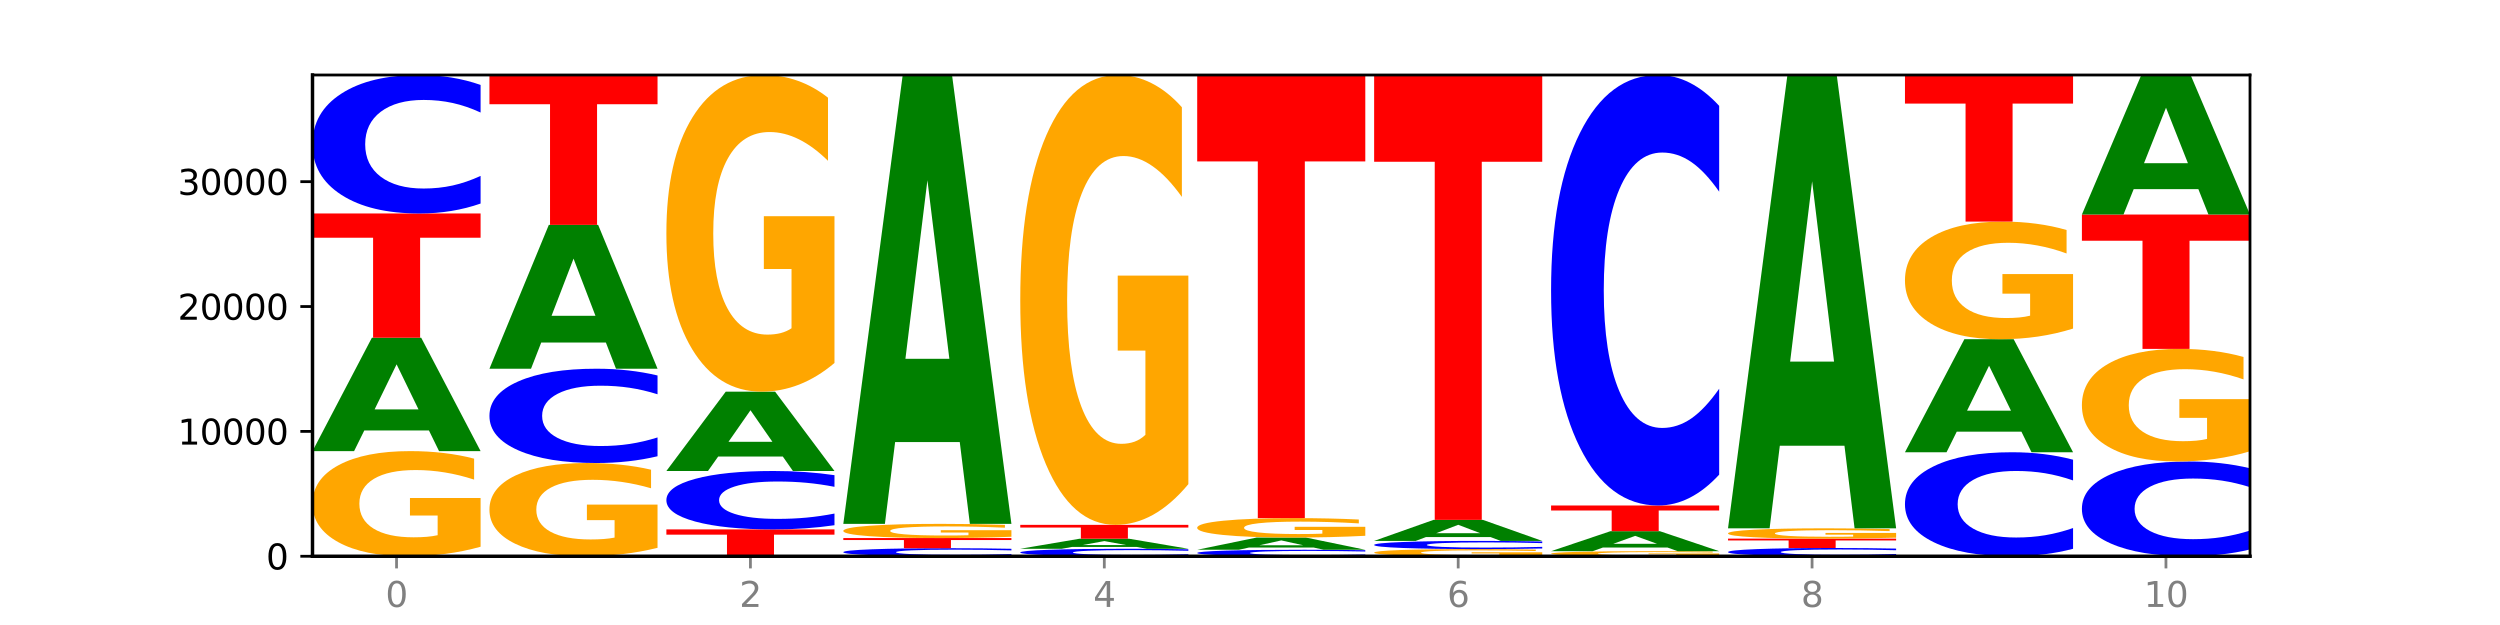
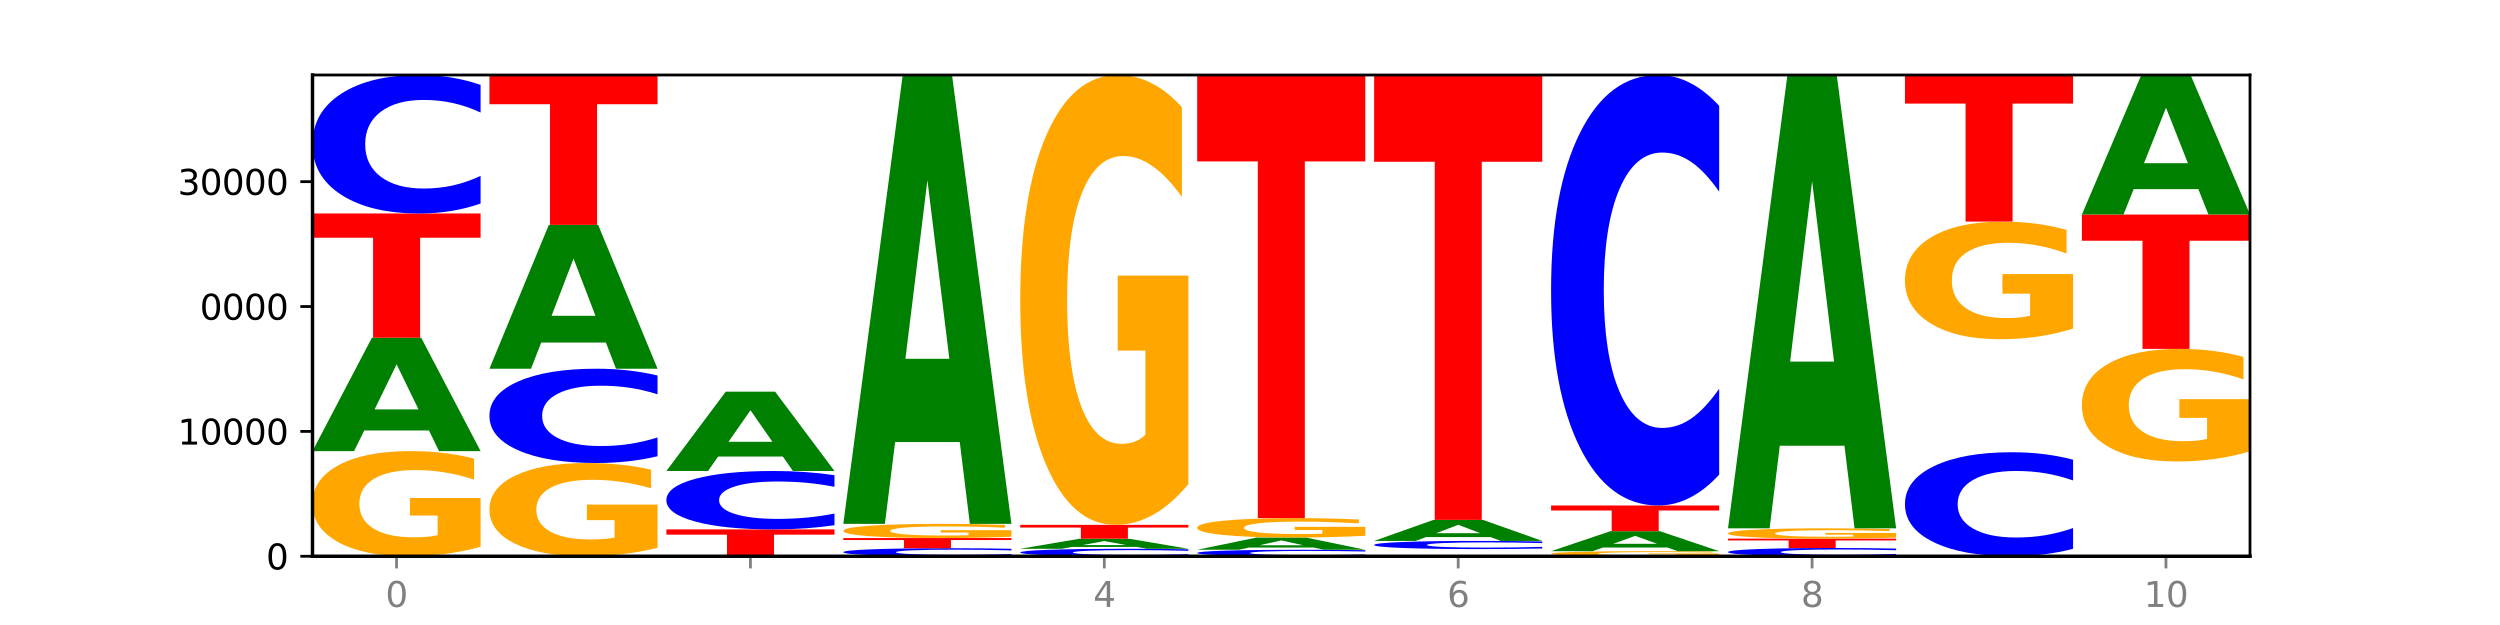
<svg xmlns="http://www.w3.org/2000/svg" xmlns:xlink="http://www.w3.org/1999/xlink" width="720pt" height="180pt" viewBox="0 0 720 180" version="1.1">
  <defs>
    <style type="text/css">*{stroke-linejoin: round; stroke-linecap: butt}</style>
  </defs>
  <g id="figure_1">
    <g id="patch_1">
      <path d="M 0 180  L 720 180  L 720 0  L 0 0  z " style="fill: #ffffff" />
    </g>
    <g id="axes_1">
      <g id="patch_2">
        <path d="M 90 160.2  L 648 160.2  L 648 21.6  L 90 21.6  z " style="fill: #ffffff" />
      </g>
      <g id="line2d_1">
        <path d="M 90 160.2  L 648 160.2  " clip-path="url(#pde689c6db3)" style="fill: none; stroke: #000000; stroke-width: 0.5; stroke-linecap: square" />
      </g>
      <g id="patch_3">
        <path d="M 138.411 157.46  Q 133.529 158.83 128.277 159.518  Q 123.026 160.2 117.428 160.2  Q 104.777 160.2 97.389 156.122  Q 90 152.044 90 145.07  Q 90 138.015 97.519 133.968  Q 105.048 129.921 118.144 129.921  Q 123.189 129.921 127.811 130.471  Q 132.444 131.016 136.545 132.091  L 136.545 138.127  Q 132.313 136.745 128.126 136.063  Q 123.938 135.375 119.728 135.375  Q 111.938 135.375 107.717 137.89  Q 103.497 140.398 103.497 145.07  Q 103.497 149.698 107.566 152.225  Q 111.634 154.746 119.12 154.746  Q 121.16 154.746 122.907 154.602  Q 124.654 154.452 126.042 154.139  L 126.042 148.472  L 118.068 148.472  L 118.068 143.425  L 138.411 143.425  L 138.411 157.46  z " clip-path="url(#pde689c6db3)" style="fill: #ffa600" />
      </g>
      <g id="patch_4">
        <path d="M 123.534 123.973  L 104.916 123.973  L 101.977 129.921  L 90 129.921  L 107.104 97.269  L 121.307 97.269  L 138.411 129.921  L 126.444 129.921  L 123.534 123.973  z M 107.886 117.913  L 120.535 117.913  L 114.22 104.924  L 107.886 117.913  z " clip-path="url(#pde689c6db3)" style="fill: #008000" />
      </g>
      <g id="patch_5">
        <path d="M 90 61.48  L 138.411 61.48  L 138.411 68.46  L 120.994 68.46  L 120.994 97.269  L 107.45 97.269  L 107.45 68.46  L 90 68.46  L 90 61.48  z " clip-path="url(#pde689c6db3)" style="fill: #ff0000" />
      </g>
      <g id="patch_6">
        <path d="M 138.411 58.622  Q 134.361 60.039 129.983 60.756  Q 125.604 61.48 120.835 61.48  Q 106.613 61.48 98.306 56.109  Q 90 50.738 90 41.553  Q 90 32.334 98.306 26.971  Q 106.613 21.6 120.835 21.6  Q 125.604 21.6 129.983 22.325  Q 134.361 23.042 138.411 24.459  L 138.411 32.408  Q 134.325 30.53 130.361 29.657  Q 126.397 28.784 122.018 28.784  Q 114.163 28.784 109.662 32.186  Q 105.173 35.58 105.173 41.553  Q 105.173 47.5 109.662 50.903  Q 114.163 54.297 122.018 54.297  Q 126.397 54.297 130.361 53.424  Q 134.325 52.542 138.411 50.664  L 138.411 58.622  z " clip-path="url(#pde689c6db3)" style="fill: #0000ff" />
      </g>
      <g id="patch_7">
        <path d="M 189.37 157.771  Q 184.488 158.985 179.236 159.595  Q 173.985 160.2 168.387 160.2  Q 155.736 160.2 148.347 156.584  Q 140.959 152.967 140.959 146.782  Q 140.959 140.526 148.478 136.937  Q 156.007 133.348 169.103 133.348  Q 174.148 133.348 178.77 133.836  Q 183.403 134.319 187.504 135.273  L 187.504 140.625  Q 183.272 139.4 179.084 138.795  Q 174.896 138.185 170.687 138.185  Q 162.897 138.185 158.676 140.415  Q 154.456 142.639 154.456 146.782  Q 154.456 150.887 158.524 153.128  Q 162.593 155.363 170.079 155.363  Q 172.119 155.363 173.866 155.236  Q 175.613 155.103 177.001 154.825  L 177.001 149.8  L 169.027 149.8  L 169.027 145.324  L 189.37 145.324  L 189.37 157.771  z " clip-path="url(#pde689c6db3)" style="fill: #ffa600" />
      </g>
      <g id="patch_8">
        <path d="M 189.37 131.401  Q 185.32 132.366 180.942 132.854  Q 176.563 133.348 171.794 133.348  Q 157.572 133.348 149.265 129.69  Q 140.959 126.033 140.959 119.778  Q 140.959 113.5 149.265 109.848  Q 157.572 106.191 171.794 106.191  Q 176.563 106.191 180.942 106.684  Q 185.32 107.172 189.37 108.137  L 189.37 113.551  Q 185.284 112.272 181.32 111.677  Q 177.356 111.082 172.977 111.082  Q 165.122 111.082 160.621 113.399  Q 156.132 115.711 156.132 119.778  Q 156.132 123.828 160.621 126.145  Q 165.122 128.456 172.977 128.456  Q 177.356 128.456 181.32 127.862  Q 185.284 127.261 189.37 125.982  L 189.37 131.401  z " clip-path="url(#pde689c6db3)" style="fill: #0000ff" />
      </g>
      <g id="patch_9">
        <path d="M 174.493 98.644  L 155.875 98.644  L 152.935 106.191  L 140.959 106.191  L 158.063 64.764  L 172.266 64.764  L 189.37 106.191  L 177.403 106.191  L 174.493 98.644  z M 158.845 90.955  L 171.494 90.955  L 165.179 74.477  L 158.845 90.955  z " clip-path="url(#pde689c6db3)" style="fill: #008000" />
      </g>
      <g id="patch_10">
        <path d="M 140.959 21.6  L 189.37 21.6  L 189.37 30.018  L 171.953 30.018  L 171.953 64.764  L 158.409 64.764  L 158.409 30.018  L 140.959 30.018  L 140.959 21.6  z " clip-path="url(#pde689c6db3)" style="fill: #ff0000" />
      </g>
      <g id="patch_11">
        <path d="M 191.918 152.468  L 240.329 152.468  L 240.329 153.976  L 222.912 153.976  L 222.912 160.2  L 209.368 160.2  L 209.368 153.976  L 191.918 153.976  L 191.918 152.468  z " clip-path="url(#pde689c6db3)" style="fill: #ff0000" />
      </g>
      <g id="patch_12">
        <path d="M 240.329 151.263  Q 236.279 151.86 231.9 152.163  Q 227.522 152.468 222.753 152.468  Q 208.53 152.468 200.224 150.203  Q 191.918 147.937 191.918 144.062  Q 191.918 140.174 200.224 137.912  Q 208.53 135.646 222.753 135.646  Q 227.522 135.646 231.9 135.952  Q 236.279 136.254 240.329 136.852  L 240.329 140.205  Q 236.243 139.413 232.279 139.045  Q 228.314 138.676 223.936 138.676  Q 216.081 138.676 211.58 140.111  Q 207.091 141.543 207.091 144.062  Q 207.091 146.571 211.58 148.007  Q 216.081 149.438 223.936 149.438  Q 228.314 149.438 232.279 149.07  Q 236.243 148.698 240.329 147.906  L 240.329 151.263  z " clip-path="url(#pde689c6db3)" style="fill: #0000ff" />
      </g>
      <g id="patch_13">
        <path d="M 225.452 131.483  L 206.834 131.483  L 203.894 135.646  L 191.918 135.646  L 209.021 112.793  L 223.225 112.793  L 240.329 135.646  L 228.362 135.646  L 225.452 131.483  z M 209.803 127.241  L 222.453 127.241  L 216.138 118.151  L 209.803 127.241  z " clip-path="url(#pde689c6db3)" style="fill: #008000" />
      </g>
      <g id="patch_14">
-         <path d="M 240.329 104.542  Q 235.446 108.667 230.195 110.74  Q 224.944 112.793 219.346 112.793  Q 206.695 112.793 199.306 100.511  Q 191.918 88.229 191.918 67.225  Q 191.918 45.976 199.437 33.788  Q 206.966 21.6 220.062 21.6  Q 225.107 21.6 229.729 23.258  Q 234.361 24.897 238.463 28.137  L 238.463 46.315  Q 234.231 42.152 230.043 40.099  Q 225.855 38.026 221.646 38.026  Q 213.856 38.026 209.635 45.599  Q 205.415 53.153 205.415 67.225  Q 205.415 81.165 209.483 88.775  Q 213.552 96.367 221.038 96.367  Q 223.078 96.367 224.825 95.933  Q 226.571 95.481 227.96 94.539  L 227.96 77.472  L 219.986 77.472  L 219.986 62.27  L 240.329 62.27  L 240.329 104.542  z " clip-path="url(#pde689c6db3)" style="fill: #ffa600" />
-       </g>
+         </g>
      <g id="patch_15">
        <path d="M 291.288 160.034  Q 287.238 160.116 282.859 160.158  Q 278.481 160.2 273.711 160.2  Q 259.489 160.2 251.183 159.888  Q 242.877 159.576 242.877 159.043  Q 242.877 158.507 251.183 158.196  Q 259.489 157.884 273.711 157.884  Q 278.481 157.884 282.859 157.926  Q 287.238 157.968 291.288 158.05  L 291.288 158.512  Q 287.202 158.403 283.237 158.352  Q 279.273 158.301 274.895 158.301  Q 267.04 158.301 262.539 158.499  Q 258.05 158.696 258.05 159.043  Q 258.05 159.388 262.539 159.586  Q 267.04 159.783 274.895 159.783  Q 279.273 159.783 283.237 159.732  Q 287.202 159.681 291.288 159.572  L 291.288 160.034  z " clip-path="url(#pde689c6db3)" style="fill: #0000ff" />
      </g>
      <g id="patch_16">
        <path d="M 242.877 154.961  L 291.288 154.961  L 291.288 155.531  L 273.871 155.531  L 273.871 157.884  L 260.327 157.884  L 260.327 155.531  L 242.877 155.531  L 242.877 154.961  z " clip-path="url(#pde689c6db3)" style="fill: #ff0000" />
      </g>
      <g id="patch_17">
        <path d="M 291.288 154.591  Q 286.405 154.776 281.154 154.868  Q 275.903 154.961 270.305 154.961  Q 257.654 154.961 250.265 154.41  Q 242.877 153.859 242.877 152.917  Q 242.877 151.965 250.395 151.418  Q 257.925 150.872 271.021 150.872  Q 276.066 150.872 280.688 150.946  Q 285.32 151.02 289.422 151.165  L 289.422 151.98  Q 285.19 151.793 281.002 151.701  Q 276.814 151.608 272.605 151.608  Q 264.815 151.608 260.594 151.948  Q 256.374 152.286 256.374 152.917  Q 256.374 153.542 260.442 153.884  Q 264.511 154.224 271.997 154.224  Q 274.037 154.224 275.784 154.205  Q 277.53 154.184 278.919 154.142  L 278.919 153.377  L 270.945 153.377  L 270.945 152.695  L 291.288 152.695  L 291.288 154.591  z " clip-path="url(#pde689c6db3)" style="fill: #ffa600" />
      </g>
      <g id="patch_18">
        <path d="M 276.411 127.322  L 257.793 127.322  L 254.853 150.872  L 242.877 150.872  L 259.98 21.6  L 274.184 21.6  L 291.288 150.872  L 279.321 150.872  L 276.411 127.322  z M 260.762 103.33  L 273.412 103.33  L 267.097 51.909  L 260.762 103.33  z " clip-path="url(#pde689c6db3)" style="fill: #008000" />
      </g>
      <g id="patch_19">
        <path d="M 342.247 160.046  Q 338.197 160.122 333.818 160.161  Q 329.439 160.2 324.67 160.2  Q 310.448 160.2 302.142 159.91  Q 293.836 159.62 293.836 159.124  Q 293.836 158.626 302.142 158.336  Q 310.448 158.046 324.67 158.046  Q 329.439 158.046 333.818 158.085  Q 338.197 158.124 342.247 158.2  L 342.247 158.63  Q 338.16 158.528 334.196 158.481  Q 330.232 158.434 325.853 158.434  Q 317.998 158.434 313.498 158.618  Q 309.009 158.801 309.009 159.124  Q 309.009 159.445 313.498 159.629  Q 317.998 159.812 325.853 159.812  Q 330.232 159.812 334.196 159.765  Q 338.16 159.717 342.247 159.616  L 342.247 160.046  z " clip-path="url(#pde689c6db3)" style="fill: #0000ff" />
      </g>
      <g id="patch_20">
        <path d="M 327.37 157.519  L 308.752 157.519  L 305.812 158.046  L 293.836 158.046  L 310.939 155.151  L 325.143 155.151  L 342.247 158.046  L 330.28 158.046  L 327.37 157.519  z M 311.721 156.981  L 324.371 156.981  L 318.056 155.83  L 311.721 156.981  z " clip-path="url(#pde689c6db3)" style="fill: #008000" />
      </g>
      <g id="patch_21">
        <path d="M 293.836 151.159  L 342.247 151.159  L 342.247 151.938  L 324.83 151.938  L 324.83 155.151  L 311.286 155.151  L 311.286 151.938  L 293.836 151.938  L 293.836 151.159  z " clip-path="url(#pde689c6db3)" style="fill: #ff0000" />
      </g>
      <g id="patch_22">
        <path d="M 342.247 139.437  Q 337.364 145.298 332.113 148.242  Q 326.862 151.159 321.263 151.159  Q 308.613 151.159 301.224 133.71  Q 293.836 116.261 293.836 86.42  Q 293.836 56.231 301.354 38.916  Q 308.884 21.6 321.98 21.6  Q 327.025 21.6 331.647 23.955  Q 336.279 26.284 340.38 30.887  L 340.38 56.713  Q 336.149 50.798 331.961 47.881  Q 327.773 44.937 323.564 44.937  Q 315.774 44.937 311.553 55.696  Q 307.333 66.428 307.333 86.42  Q 307.333 106.224 311.401 117.037  Q 315.47 127.822 322.956 127.822  Q 324.996 127.822 326.742 127.207  Q 328.489 126.564 329.878 125.226  L 329.878 100.979  L 321.904 100.979  L 321.904 79.381  L 342.247 79.381  L 342.247 139.437  z " clip-path="url(#pde689c6db3)" style="fill: #ffa600" />
      </g>
      <g id="patch_23">
        <path d="M 393.205 160.066  Q 389.156 160.132 384.777 160.166  Q 380.398 160.2 375.629 160.2  Q 361.407 160.2 353.101 159.948  Q 344.795 159.696 344.795 159.266  Q 344.795 158.833 353.101 158.582  Q 361.407 158.33 375.629 158.33  Q 380.398 158.33 384.777 158.364  Q 389.156 158.398 393.205 158.464  L 393.205 158.837  Q 389.119 158.749 385.155 158.708  Q 381.191 158.667 376.812 158.667  Q 368.957 158.667 364.457 158.826  Q 359.968 158.986 359.968 159.266  Q 359.968 159.544 364.457 159.704  Q 368.957 159.863 376.812 159.863  Q 381.191 159.863 385.155 159.822  Q 389.119 159.781 393.205 159.693  L 393.205 160.066  z " clip-path="url(#pde689c6db3)" style="fill: #0000ff" />
      </g>
      <g id="patch_24">
        <path d="M 378.329 157.689  L 359.711 157.689  L 356.771 158.33  L 344.795 158.33  L 361.898 154.813  L 376.102 154.813  L 393.205 158.33  L 381.239 158.33  L 378.329 157.689  z M 362.68 157.037  L 375.33 157.037  L 369.015 155.638  L 362.68 157.037  z " clip-path="url(#pde689c6db3)" style="fill: #008000" />
      </g>
      <g id="patch_25">
        <path d="M 393.205 154.307  Q 388.323 154.56 383.072 154.687  Q 377.821 154.813 372.222 154.813  Q 359.572 154.813 352.183 154.06  Q 344.795 153.307 344.795 152.019  Q 344.795 150.716 352.313 149.969  Q 359.843 149.221 372.938 149.221  Q 377.983 149.221 382.605 149.323  Q 387.238 149.423 391.339 149.622  L 391.339 150.737  Q 387.108 150.481 382.92 150.355  Q 378.732 150.228 374.522 150.228  Q 366.732 150.228 362.512 150.693  Q 358.291 151.156 358.291 152.019  Q 358.291 152.874 362.36 153.34  Q 366.429 153.806 373.915 153.806  Q 375.955 153.806 377.701 153.779  Q 379.448 153.752 380.837 153.694  L 380.837 152.647  L 372.862 152.647  L 372.862 151.715  L 393.205 151.715  L 393.205 154.307  z " clip-path="url(#pde689c6db3)" style="fill: #ffa600" />
      </g>
      <g id="patch_26">
        <path d="M 344.795 21.6  L 393.205 21.6  L 393.205 46.49  L 375.789 46.49  L 375.789 149.221  L 362.245 149.221  L 362.245 46.49  L 344.795 46.49  L 344.795 21.6  z " clip-path="url(#pde689c6db3)" style="fill: #ff0000" />
      </g>
      <g id="patch_27">
-         <path d="M 444.164 160.013  Q 439.282 160.107 434.031 160.154  Q 428.78 160.2 423.181 160.2  Q 410.531 160.2 403.142 159.922  Q 395.753 159.644 395.753 159.169  Q 395.753 158.688 403.272 158.412  Q 410.802 158.136 423.897 158.136  Q 428.942 158.136 433.564 158.173  Q 438.197 158.21 442.298 158.284  L 442.298 158.695  Q 438.067 158.601 433.879 158.555  Q 429.691 158.508 425.481 158.508  Q 417.691 158.508 413.471 158.679  Q 409.25 158.85 409.25 159.169  Q 409.25 159.484 413.319 159.656  Q 417.388 159.828 424.874 159.828  Q 426.914 159.828 428.66 159.818  Q 430.407 159.808 431.796 159.787  L 431.796 159.401  L 423.821 159.401  L 423.821 159.056  L 444.164 159.056  L 444.164 160.013  z " clip-path="url(#pde689c6db3)" style="fill: #ffa600" />
-       </g>
+         </g>
      <g id="patch_28">
        <path d="M 444.164 157.967  Q 440.115 158.051 435.736 158.093  Q 431.357 158.136 426.588 158.136  Q 412.366 158.136 404.06 157.819  Q 395.753 157.501 395.753 156.959  Q 395.753 156.414 404.06 156.098  Q 412.366 155.78 426.588 155.78  Q 431.357 155.78 435.736 155.823  Q 440.115 155.866 444.164 155.949  L 444.164 156.419  Q 440.078 156.308 436.114 156.256  Q 432.15 156.205 427.771 156.205  Q 419.916 156.205 415.415 156.406  Q 410.927 156.606 410.927 156.959  Q 410.927 157.31 415.415 157.511  Q 419.916 157.712 427.771 157.712  Q 432.15 157.712 436.114 157.66  Q 440.078 157.608 444.164 157.497  L 444.164 157.967  z " clip-path="url(#pde689c6db3)" style="fill: #0000ff" />
      </g>
      <g id="patch_29">
        <path d="M 429.288 154.677  L 410.67 154.677  L 407.73 155.78  L 395.753 155.78  L 412.857 149.721  L 427.061 149.721  L 444.164 155.78  L 432.198 155.78  L 429.288 154.677  z M 413.639 153.552  L 426.289 153.552  L 419.974 151.142  L 413.639 153.552  z " clip-path="url(#pde689c6db3)" style="fill: #008000" />
      </g>
      <g id="patch_30">
        <path d="M 395.753 21.6  L 444.164 21.6  L 444.164 46.587  L 426.748 46.587  L 426.748 149.721  L 413.204 149.721  L 413.204 46.587  L 395.753 46.587  L 395.753 21.6  z " clip-path="url(#pde689c6db3)" style="fill: #ff0000" />
      </g>
      <g id="patch_31">
        <path d="M 495.123 160.068  Q 490.241 160.134 484.99 160.167  Q 479.739 160.2 474.14 160.2  Q 461.489 160.2 454.101 160.003  Q 446.712 159.807 446.712 159.47  Q 446.712 159.13 454.231 158.935  Q 461.761 158.74 474.856 158.74  Q 479.901 158.74 484.523 158.767  Q 489.156 158.793 493.257 158.845  L 493.257 159.136  Q 489.026 159.069 484.838 159.036  Q 480.65 159.003 476.44 159.003  Q 468.65 159.003 464.43 159.124  Q 460.209 159.245 460.209 159.47  Q 460.209 159.694 464.278 159.815  Q 468.346 159.937 475.833 159.937  Q 477.872 159.937 479.619 159.93  Q 481.366 159.923 482.755 159.908  L 482.755 159.635  L 474.78 159.635  L 474.78 159.391  L 495.123 159.391  L 495.123 160.068  z " clip-path="url(#pde689c6db3)" style="fill: #ffa600" />
      </g>
      <g id="patch_32">
        <path d="M 480.247 157.691  L 461.629 157.691  L 458.689 158.74  L 446.712 158.74  L 463.816 152.979  L 478.02 152.979  L 495.123 158.74  L 483.157 158.74  L 480.247 157.691  z M 464.598 156.621  L 477.248 156.621  L 470.933 154.33  L 464.598 156.621  z " clip-path="url(#pde689c6db3)" style="fill: #008000" />
      </g>
      <g id="patch_33">
        <path d="M 446.712 145.582  L 495.123 145.582  L 495.123 147.025  L 477.707 147.025  L 477.707 152.979  L 464.163 152.979  L 464.163 147.025  L 446.712 147.025  L 446.712 145.582  z " clip-path="url(#pde689c6db3)" style="fill: #ff0000" />
      </g>
      <g id="patch_34">
        <path d="M 495.123 136.695  Q 491.074 141.1 486.695 143.328  Q 482.316 145.582 477.547 145.582  Q 463.325 145.582 455.019 128.884  Q 446.712 112.185 446.712 83.629  Q 446.712 54.971 455.019 38.298  Q 463.325 21.6 477.547 21.6  Q 482.316 21.6 486.695 23.854  Q 491.074 26.082 495.123 30.487  L 495.123 55.201  Q 491.037 49.362 487.073 46.647  Q 483.109 43.933 478.73 43.933  Q 470.875 43.933 466.374 54.51  Q 461.886 65.062 461.886 83.629  Q 461.886 102.12 466.374 112.698  Q 470.875 123.249 478.73 123.249  Q 483.109 123.249 487.073 120.535  Q 491.037 117.794 495.123 111.955  L 495.123 136.695  z " clip-path="url(#pde689c6db3)" style="fill: #0000ff" />
      </g>
      <g id="patch_35">
        <path d="M 546.082 160.03  Q 542.033 160.114 537.654 160.157  Q 533.275 160.2 528.506 160.2  Q 514.284 160.2 505.978 159.88  Q 497.671 159.56 497.671 159.012  Q 497.671 158.463 505.978 158.143  Q 514.284 157.823 528.506 157.823  Q 533.275 157.823 537.654 157.866  Q 542.033 157.909 546.082 157.993  L 546.082 158.467  Q 541.996 158.355 538.032 158.303  Q 534.068 158.251 529.689 158.251  Q 521.834 158.251 517.333 158.454  Q 512.845 158.656 512.845 159.012  Q 512.845 159.367 517.333 159.57  Q 521.834 159.772 529.689 159.772  Q 534.068 159.772 538.032 159.72  Q 541.996 159.667 546.082 159.555  L 546.082 160.03  z " clip-path="url(#pde689c6db3)" style="fill: #0000ff" />
      </g>
      <g id="patch_36">
        <path d="M 497.671 155.126  L 546.082 155.126  L 546.082 155.652  L 528.666 155.652  L 528.666 157.823  L 515.122 157.823  L 515.122 155.652  L 497.671 155.652  L 497.671 155.126  z " clip-path="url(#pde689c6db3)" style="fill: #ff0000" />
      </g>
      <g id="patch_37">
        <path d="M 546.082 154.857  Q 541.2 154.992 535.949 155.059  Q 530.697 155.126 525.099 155.126  Q 512.448 155.126 505.06 154.726  Q 497.671 154.326 497.671 153.642  Q 497.671 152.95 505.19 152.553  Q 512.72 152.156 525.815 152.156  Q 530.86 152.156 535.482 152.21  Q 540.115 152.263 544.216 152.368  L 544.216 152.961  Q 539.985 152.825 535.797 152.758  Q 531.609 152.691 527.399 152.691  Q 519.609 152.691 515.389 152.937  Q 511.168 153.183 511.168 153.642  Q 511.168 154.096 515.237 154.344  Q 519.305 154.591 526.792 154.591  Q 528.831 154.591 530.578 154.577  Q 532.325 154.562 533.714 154.531  L 533.714 153.975  L 525.739 153.975  L 525.739 153.48  L 546.082 153.48  L 546.082 154.857  z " clip-path="url(#pde689c6db3)" style="fill: #ffa600" />
      </g>
      <g id="patch_38">
        <path d="M 531.206 128.372  L 512.587 128.372  L 509.648 152.156  L 497.671 152.156  L 514.775 21.6  L 528.979 21.6  L 546.082 152.156  L 534.116 152.156  L 531.206 128.372  z M 515.557 104.142  L 528.206 104.142  L 521.892 52.21  L 515.557 104.142  z " clip-path="url(#pde689c6db3)" style="fill: #008000" />
      </g>
      <g id="patch_39">
        <path d="M 597.041 158.053  Q 592.992 159.117 588.613 159.655  Q 584.234 160.2 579.465 160.2  Q 565.243 160.2 556.936 156.166  Q 548.63 152.131 548.63 145.232  Q 548.63 138.307 556.936 134.279  Q 565.243 130.245 579.465 130.245  Q 584.234 130.245 588.613 130.789  Q 592.992 131.328 597.041 132.392  L 597.041 138.363  Q 592.955 136.952 588.991 136.296  Q 585.027 135.64 580.648 135.64  Q 572.793 135.64 568.292 138.196  Q 563.804 140.745 563.804 145.232  Q 563.804 149.699 568.292 152.255  Q 572.793 154.804 580.648 154.804  Q 585.027 154.804 588.991 154.148  Q 592.955 153.486 597.041 152.075  L 597.041 158.053  z " clip-path="url(#pde689c6db3)" style="fill: #0000ff" />
      </g>
      <g id="patch_40">
-         <path d="M 582.164 124.315  L 563.546 124.315  L 560.607 130.245  L 548.63 130.245  L 565.734 97.697  L 579.937 97.697  L 597.041 130.245  L 585.074 130.245  L 582.164 124.315  z M 566.516 118.275  L 579.165 118.275  L 572.85 105.328  L 566.516 118.275  z " clip-path="url(#pde689c6db3)" style="fill: #008000" />
-       </g>
+         </g>
      <g id="patch_41">
        <path d="M 597.041 94.631  Q 592.159 96.164 586.908 96.934  Q 581.656 97.697 576.058 97.697  Q 563.407 97.697 556.019 93.134  Q 548.63 88.571 548.63 80.768  Q 548.63 72.874 556.149 68.346  Q 563.679 63.818 576.774 63.818  Q 581.819 63.818 586.441 64.434  Q 591.074 65.043 595.175 66.246  L 595.175 73  Q 590.944 71.453 586.756 70.69  Q 582.568 69.92 578.358 69.92  Q 570.568 69.92 566.348 72.734  Q 562.127 75.54 562.127 80.768  Q 562.127 85.946 566.196 88.774  Q 570.264 91.594 577.75 91.594  Q 579.79 91.594 581.537 91.433  Q 583.284 91.265 584.673 90.915  L 584.673 84.575  L 576.698 84.575  L 576.698 78.927  L 597.041 78.927  L 597.041 94.631  z " clip-path="url(#pde689c6db3)" style="fill: #ffa600" />
      </g>
      <g id="patch_42">
        <path d="M 548.63 21.6  L 597.041 21.6  L 597.041 29.834  L 579.624 29.834  L 579.624 63.818  L 566.081 63.818  L 566.081 29.834  L 548.63 29.834  L 548.63 21.6  z " clip-path="url(#pde689c6db3)" style="fill: #ff0000" />
      </g>
      <g id="patch_43">
-         <path d="M 648 158.244  Q 643.951 159.213 639.572 159.704  Q 635.193 160.2 630.424 160.2  Q 616.202 160.2 607.895 156.524  Q 599.589 152.848 599.589 146.561  Q 599.589 140.252 607.895 136.582  Q 616.202 132.906 630.424 132.906  Q 635.193 132.906 639.572 133.402  Q 643.951 133.892 648 134.862  L 648 140.303  Q 643.914 139.018 639.95 138.42  Q 635.986 137.822 631.607 137.822  Q 623.752 137.822 619.251 140.151  Q 614.762 142.474 614.762 146.561  Q 614.762 150.632 619.251 152.961  Q 623.752 155.284 631.607 155.284  Q 635.986 155.284 639.95 154.686  Q 643.914 154.083 648 152.797  L 648 158.244  z " clip-path="url(#pde689c6db3)" style="fill: #0000ff" />
-       </g>
+         </g>
      <g id="patch_44">
        <path d="M 648 129.972  Q 643.118 131.439 637.866 132.176  Q 632.615 132.906 627.017 132.906  Q 614.366 132.906 606.978 128.539  Q 599.589 124.171 599.589 116.703  Q 599.589 109.147 607.108 104.814  Q 614.637 100.48 627.733 100.48  Q 632.778 100.48 637.4 101.069  Q 642.033 101.652 646.134 102.804  L 646.134 109.268  Q 641.903 107.788 637.715 107.058  Q 633.527 106.321 629.317 106.321  Q 621.527 106.321 617.306 109.013  Q 613.086 111.699 613.086 116.703  Q 613.086 121.66 617.155 124.366  Q 621.223 127.065 628.709 127.065  Q 630.749 127.065 632.496 126.911  Q 634.243 126.75 635.631 126.415  L 635.631 120.347  L 627.657 120.347  L 627.657 114.941  L 648 114.941  L 648 129.972  z " clip-path="url(#pde689c6db3)" style="fill: #ffa600" />
      </g>
      <g id="patch_45">
        <path d="M 599.589 61.786  L 648 61.786  L 648 69.333  L 630.583 69.333  L 630.583 100.48  L 617.04 100.48  L 617.04 69.333  L 599.589 69.333  L 599.589 61.786  z " clip-path="url(#pde689c6db3)" style="fill: #ff0000" />
      </g>
      <g id="patch_46">
        <path d="M 633.123 54.465  L 614.505 54.465  L 611.566 61.786  L 599.589 61.786  L 616.693 21.6  L 630.896 21.6  L 648 61.786  L 636.033 61.786  L 633.123 54.465  z M 617.475 47.007  L 630.124 47.007  L 623.809 31.022  L 617.475 47.007  z " clip-path="url(#pde689c6db3)" style="fill: #008000" />
      </g>
      <g id="matplotlib.axis_1">
        <g id="xtick_1">
          <g id="line2d_2">
            <defs>
              <path id="mf00a5dee2e" d="M 0 0  L 0 3.5  " style="stroke: #808080; stroke-width: 0.8" />
            </defs>
            <g>
              <use xlink:href="#mf00a5dee2e" x="114.205" y="160.2" style="fill: #808080; stroke: #808080; stroke-width: 0.8" />
            </g>
          </g>
          <g id="text_1">
            <g style="fill: #808080" transform="translate(111.024 174.798) scale(0.1 -0.1)">
              <defs>
                <path id="DejaVuSans-30" d="M 2034 4250  Q 1547 4250 1301 3770  Q 1056 3291 1056 2328  Q 1056 1369 1301 889  Q 1547 409 2034 409  Q 2525 409 2770 889  Q 3016 1369 3016 2328  Q 3016 3291 2770 3770  Q 2525 4250 2034 4250  z M 2034 4750  Q 2819 4750 3233 4129  Q 3647 3509 3647 2328  Q 3647 1150 3233 529  Q 2819 -91 2034 -91  Q 1250 -91 836 529  Q 422 1150 422 2328  Q 422 3509 836 4129  Q 1250 4750 2034 4750  z " transform="scale(0.016)" />
              </defs>
              <use xlink:href="#DejaVuSans-30" />
            </g>
          </g>
        </g>
        <g id="xtick_2">
          <g id="line2d_3">
            <g>
              <use xlink:href="#mf00a5dee2e" x="216.123" y="160.2" style="fill: #808080; stroke: #808080; stroke-width: 0.8" />
            </g>
          </g>
          <g id="text_2">
            <g style="fill: #808080" transform="translate(212.942 174.798) scale(0.1 -0.1)">
              <defs>
-                 <path id="DejaVuSans-32" d="M 1228 531  L 3431 531  L 3431 0  L 469 0  L 469 531  Q 828 903 1448 1529  Q 2069 2156 2228 2338  Q 2531 2678 2651 2914  Q 2772 3150 2772 3378  Q 2772 3750 2511 3984  Q 2250 4219 1831 4219  Q 1534 4219 1204 4116  Q 875 4013 500 3803  L 500 4441  Q 881 4594 1212 4672  Q 1544 4750 1819 4750  Q 2544 4750 2975 4387  Q 3406 4025 3406 3419  Q 3406 3131 3298 2873  Q 3191 2616 2906 2266  Q 2828 2175 2409 1742  Q 1991 1309 1228 531  z " transform="scale(0.016)" />
-               </defs>
+                 </defs>
              <use xlink:href="#DejaVuSans-32" />
            </g>
          </g>
        </g>
        <g id="xtick_3">
          <g id="line2d_4">
            <g>
              <use xlink:href="#mf00a5dee2e" x="318.041" y="160.2" style="fill: #808080; stroke: #808080; stroke-width: 0.8" />
            </g>
          </g>
          <g id="text_3">
            <g style="fill: #808080" transform="translate(314.86 174.798) scale(0.1 -0.1)">
              <defs>
                <path id="DejaVuSans-34" d="M 2419 4116  L 825 1625  L 2419 1625  L 2419 4116  z M 2253 4666  L 3047 4666  L 3047 1625  L 3713 1625  L 3713 1100  L 3047 1100  L 3047 0  L 2419 0  L 2419 1100  L 313 1100  L 313 1709  L 2253 4666  z " transform="scale(0.016)" />
              </defs>
              <use xlink:href="#DejaVuSans-34" />
            </g>
          </g>
        </g>
        <g id="xtick_4">
          <g id="line2d_5">
            <g>
              <use xlink:href="#mf00a5dee2e" x="419.959" y="160.2" style="fill: #808080; stroke: #808080; stroke-width: 0.8" />
            </g>
          </g>
          <g id="text_4">
            <g style="fill: #808080" transform="translate(416.778 174.798) scale(0.1 -0.1)">
              <defs>
                <path id="DejaVuSans-36" d="M 2113 2584  Q 1688 2584 1439 2293  Q 1191 2003 1191 1497  Q 1191 994 1439 701  Q 1688 409 2113 409  Q 2538 409 2786 701  Q 3034 994 3034 1497  Q 3034 2003 2786 2293  Q 2538 2584 2113 2584  z M 3366 4563  L 3366 3988  Q 3128 4100 2886 4159  Q 2644 4219 2406 4219  Q 1781 4219 1451 3797  Q 1122 3375 1075 2522  Q 1259 2794 1537 2939  Q 1816 3084 2150 3084  Q 2853 3084 3261 2657  Q 3669 2231 3669 1497  Q 3669 778 3244 343  Q 2819 -91 2113 -91  Q 1303 -91 875 529  Q 447 1150 447 2328  Q 447 3434 972 4092  Q 1497 4750 2381 4750  Q 2619 4750 2861 4703  Q 3103 4656 3366 4563  z " transform="scale(0.016)" />
              </defs>
              <use xlink:href="#DejaVuSans-36" />
            </g>
          </g>
        </g>
        <g id="xtick_5">
          <g id="line2d_6">
            <g>
              <use xlink:href="#mf00a5dee2e" x="521.877" y="160.2" style="fill: #808080; stroke: #808080; stroke-width: 0.8" />
            </g>
          </g>
          <g id="text_5">
            <g style="fill: #808080" transform="translate(518.695 174.798) scale(0.1 -0.1)">
              <defs>
                <path id="DejaVuSans-38" d="M 2034 2216  Q 1584 2216 1326 1975  Q 1069 1734 1069 1313  Q 1069 891 1326 650  Q 1584 409 2034 409  Q 2484 409 2743 651  Q 3003 894 3003 1313  Q 3003 1734 2745 1975  Q 2488 2216 2034 2216  z M 1403 2484  Q 997 2584 770 2862  Q 544 3141 544 3541  Q 544 4100 942 4425  Q 1341 4750 2034 4750  Q 2731 4750 3128 4425  Q 3525 4100 3525 3541  Q 3525 3141 3298 2862  Q 3072 2584 2669 2484  Q 3125 2378 3379 2068  Q 3634 1759 3634 1313  Q 3634 634 3220 271  Q 2806 -91 2034 -91  Q 1263 -91 848 271  Q 434 634 434 1313  Q 434 1759 690 2068  Q 947 2378 1403 2484  z M 1172 3481  Q 1172 3119 1398 2916  Q 1625 2713 2034 2713  Q 2441 2713 2670 2916  Q 2900 3119 2900 3481  Q 2900 3844 2670 4047  Q 2441 4250 2034 4250  Q 1625 4250 1398 4047  Q 1172 3844 1172 3481  z " transform="scale(0.016)" />
              </defs>
              <use xlink:href="#DejaVuSans-38" />
            </g>
          </g>
        </g>
        <g id="xtick_6">
          <g id="line2d_7">
            <g>
              <use xlink:href="#mf00a5dee2e" x="623.795" y="160.2" style="fill: #808080; stroke: #808080; stroke-width: 0.8" />
            </g>
          </g>
          <g id="text_6">
            <g style="fill: #808080" transform="translate(617.432 174.798) scale(0.1 -0.1)">
              <defs>
                <path id="DejaVuSans-31" d="M 794 531  L 1825 531  L 1825 4091  L 703 3866  L 703 4441  L 1819 4666  L 2450 4666  L 2450 531  L 3481 531  L 3481 0  L 794 0  L 794 531  z " transform="scale(0.016)" />
              </defs>
              <use xlink:href="#DejaVuSans-31" />
              <use xlink:href="#DejaVuSans-30" x="63.623" />
            </g>
          </g>
        </g>
      </g>
      <g id="matplotlib.axis_2">
        <g id="ytick_1">
          <g id="line2d_8">
            <defs>
              <path id="meb38b3052c" d="M 0 0  L -3.5 0  " style="stroke: #000000; stroke-width: 0.8" />
            </defs>
            <g>
              <use xlink:href="#meb38b3052c" x="90" y="160.2" style="stroke: #000000; stroke-width: 0.8" />
            </g>
          </g>
          <g id="text_7">
            <g transform="translate(76.638 163.999) scale(0.1 -0.1)">
              <use xlink:href="#DejaVuSans-30" />
            </g>
          </g>
        </g>
        <g id="ytick_2">
          <g id="line2d_9">
            <g>
              <use xlink:href="#meb38b3052c" x="90" y="124.239" style="stroke: #000000; stroke-width: 0.8" />
            </g>
          </g>
          <g id="text_8">
            <g transform="translate(51.188 128.038) scale(0.1 -0.1)">
              <use xlink:href="#DejaVuSans-31" />
              <use xlink:href="#DejaVuSans-30" x="63.623" />
              <use xlink:href="#DejaVuSans-30" x="127.246" />
              <use xlink:href="#DejaVuSans-30" x="190.869" />
              <use xlink:href="#DejaVuSans-30" x="254.492" />
            </g>
          </g>
        </g>
        <g id="ytick_3">
          <g id="line2d_10">
            <g>
              <use xlink:href="#meb38b3052c" x="90" y="88.278" style="stroke: #000000; stroke-width: 0.8" />
            </g>
          </g>
          <g id="text_9">
            <g transform="translate(51.188 92.078) scale(0.1 -0.1)">
              <use xlink:href="#DejaVuSans-32" />
              <use xlink:href="#DejaVuSans-30" x="63.623" />
              <use xlink:href="#DejaVuSans-30" x="127.246" />
              <use xlink:href="#DejaVuSans-30" x="190.869" />
              <use xlink:href="#DejaVuSans-30" x="254.492" />
            </g>
          </g>
        </g>
        <g id="ytick_4">
          <g id="line2d_11">
            <g>
              <use xlink:href="#meb38b3052c" x="90" y="52.318" style="stroke: #000000; stroke-width: 0.8" />
            </g>
          </g>
          <g id="text_10">
            <g transform="translate(51.188 56.117) scale(0.1 -0.1)">
              <defs>
                <path id="DejaVuSans-33" d="M 2597 2516  Q 3050 2419 3304 2112  Q 3559 1806 3559 1356  Q 3559 666 3084 287  Q 2609 -91 1734 -91  Q 1441 -91 1130 -33  Q 819 25 488 141  L 488 750  Q 750 597 1062 519  Q 1375 441 1716 441  Q 2309 441 2620 675  Q 2931 909 2931 1356  Q 2931 1769 2642 2001  Q 2353 2234 1838 2234  L 1294 2234  L 1294 2753  L 1863 2753  Q 2328 2753 2575 2939  Q 2822 3125 2822 3475  Q 2822 3834 2567 4026  Q 2313 4219 1838 4219  Q 1578 4219 1281 4162  Q 984 4106 628 3988  L 628 4550  Q 988 4650 1302 4700  Q 1616 4750 1894 4750  Q 2613 4750 3031 4423  Q 3450 4097 3450 3541  Q 3450 3153 3228 2886  Q 3006 2619 2597 2516  z " transform="scale(0.016)" />
              </defs>
              <use xlink:href="#DejaVuSans-33" />
              <use xlink:href="#DejaVuSans-30" x="63.623" />
              <use xlink:href="#DejaVuSans-30" x="127.246" />
              <use xlink:href="#DejaVuSans-30" x="190.869" />
              <use xlink:href="#DejaVuSans-30" x="254.492" />
            </g>
          </g>
        </g>
      </g>
      <g id="patch_47">
        <path d="M 90 160.2  L 90 21.6  " style="fill: none; stroke: #000000; stroke-linejoin: miter; stroke-linecap: square" />
      </g>
      <g id="patch_48">
        <path d="M 648 160.2  L 648 21.6  " style="fill: none; stroke: #000000; stroke-width: 0.8; stroke-linejoin: miter; stroke-linecap: square" />
      </g>
      <g id="patch_49">
        <path d="M 90 160.2  L 648 160.2  " style="fill: none; stroke: #000000; stroke-linejoin: miter; stroke-linecap: square" />
      </g>
      <g id="patch_50">
        <path d="M 90 21.6  L 648 21.6  " style="fill: none; stroke: #000000; stroke-width: 0.8; stroke-linejoin: miter; stroke-linecap: square" />
      </g>
    </g>
  </g>
  <defs>
    <clipPath id="pde689c6db3">
      <rect x="90" y="21.6" width="558" height="138.6" />
    </clipPath>
  </defs>
</svg>